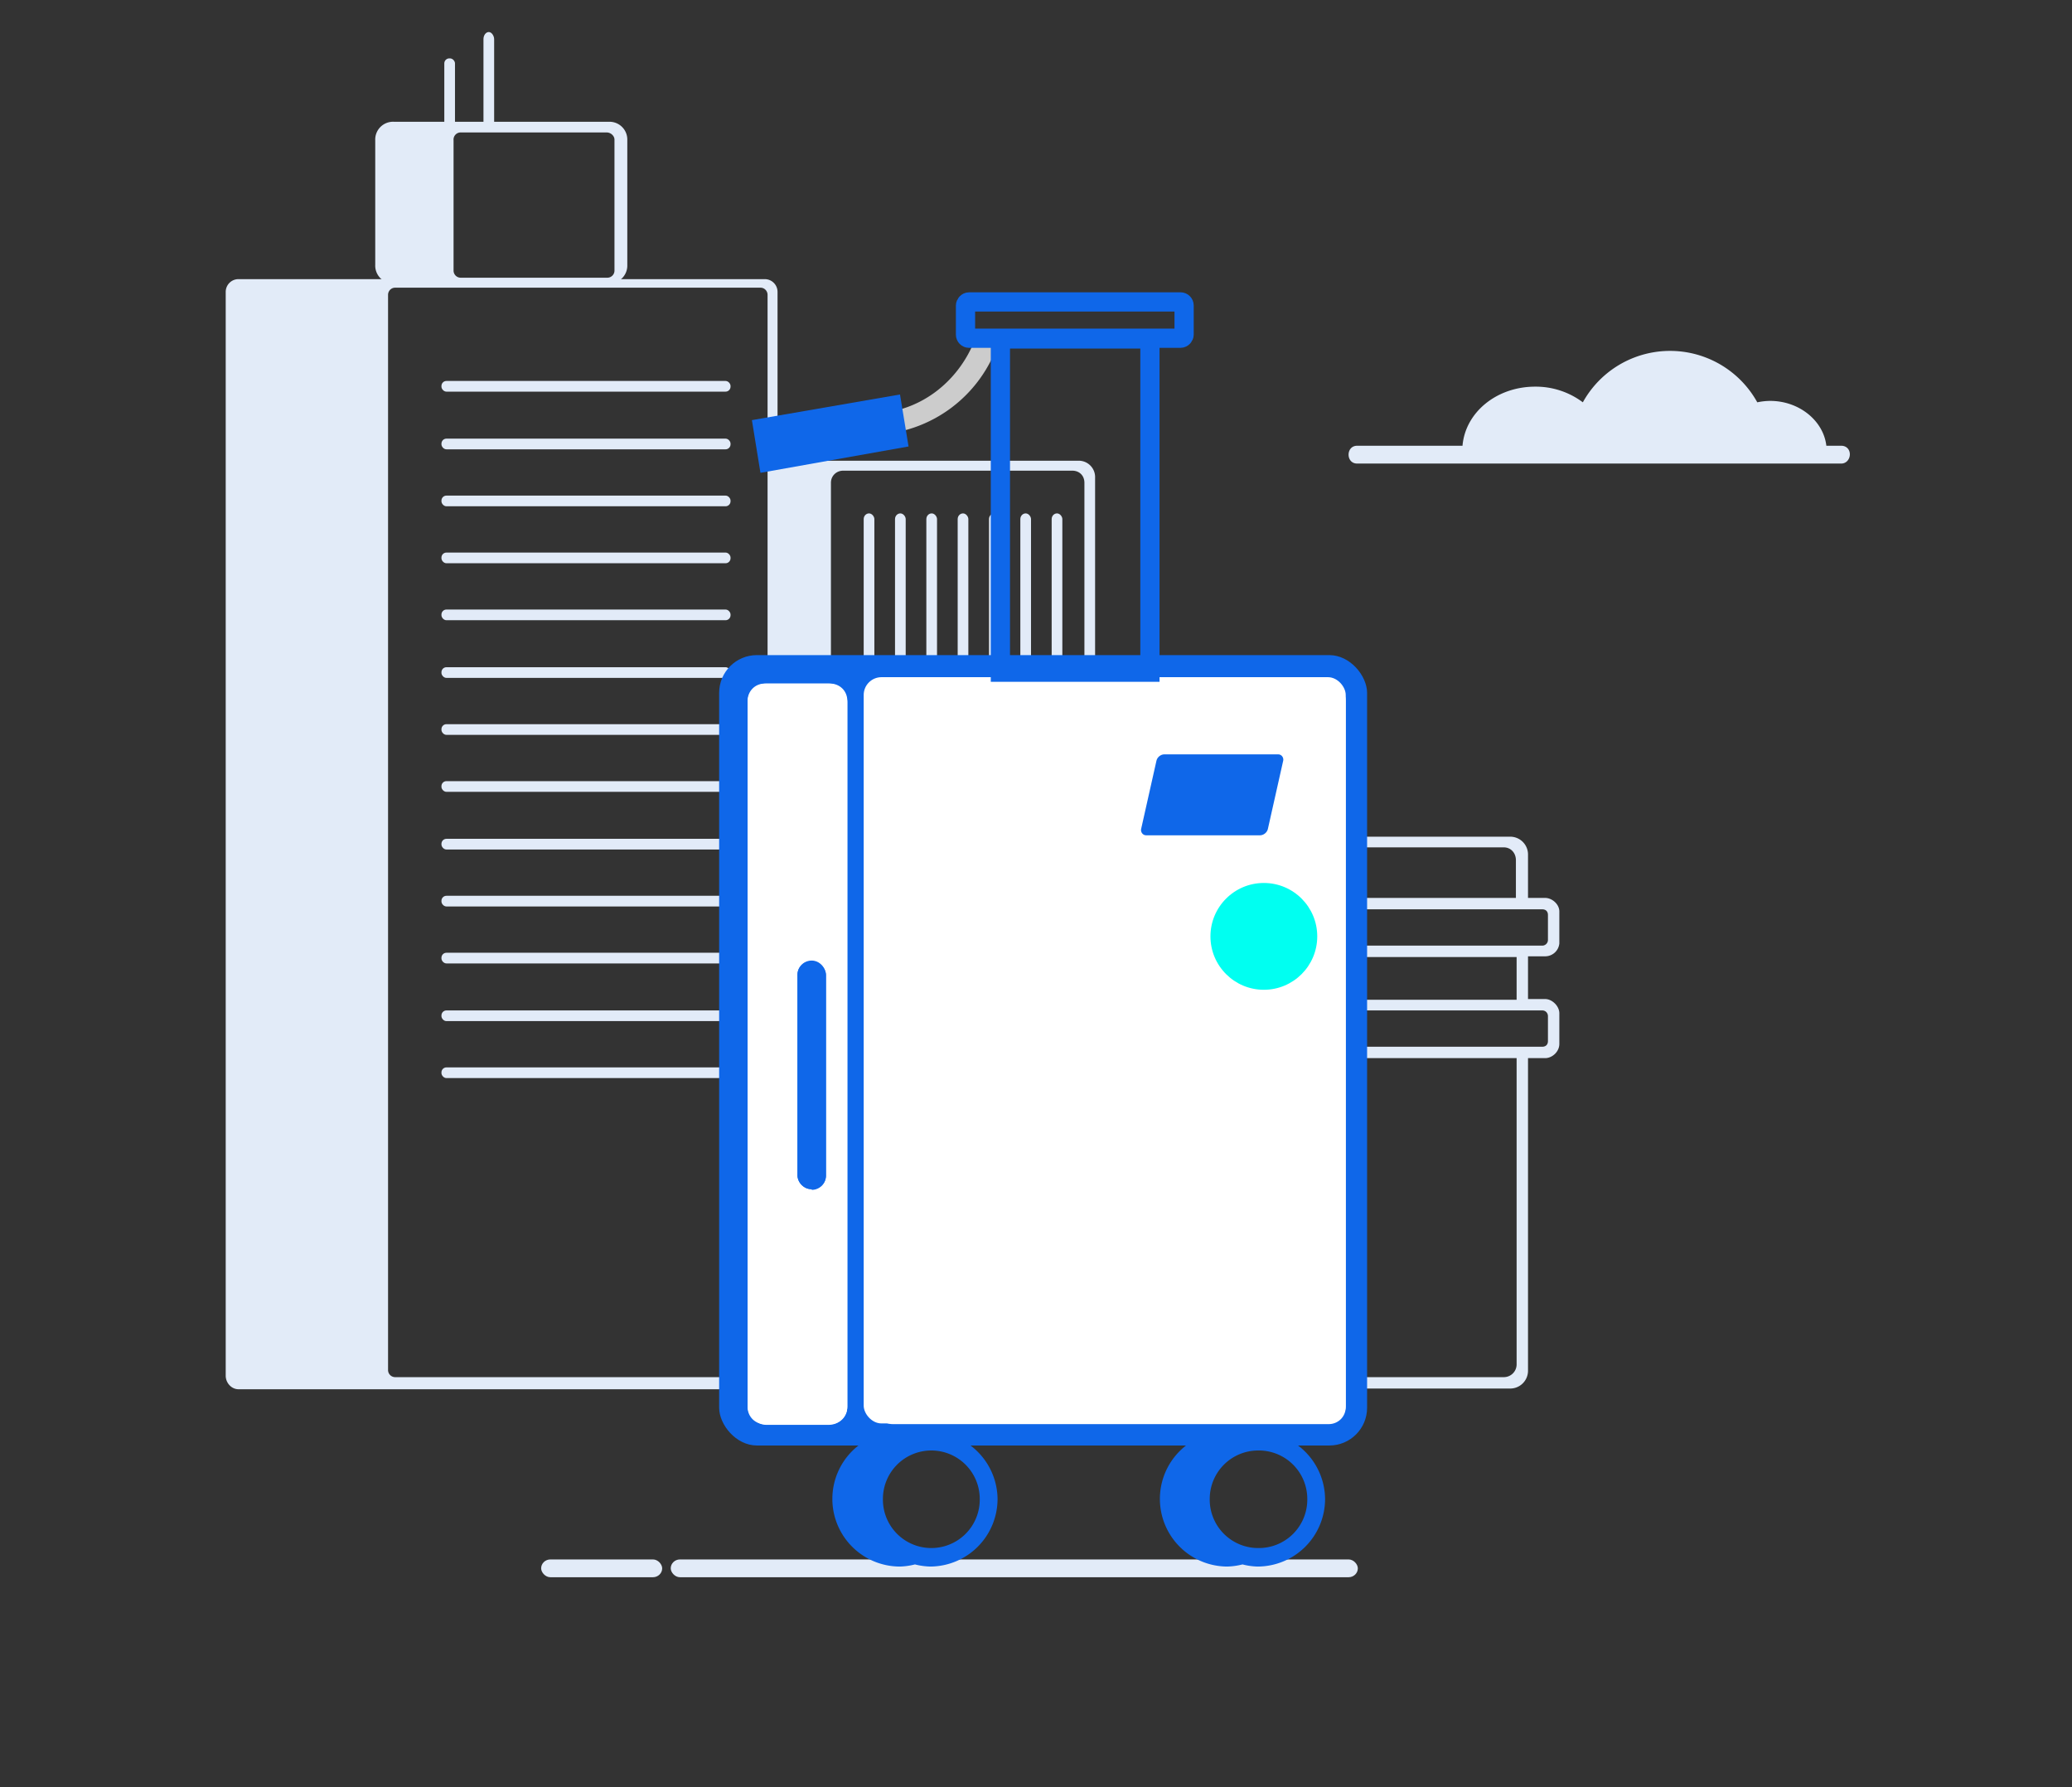
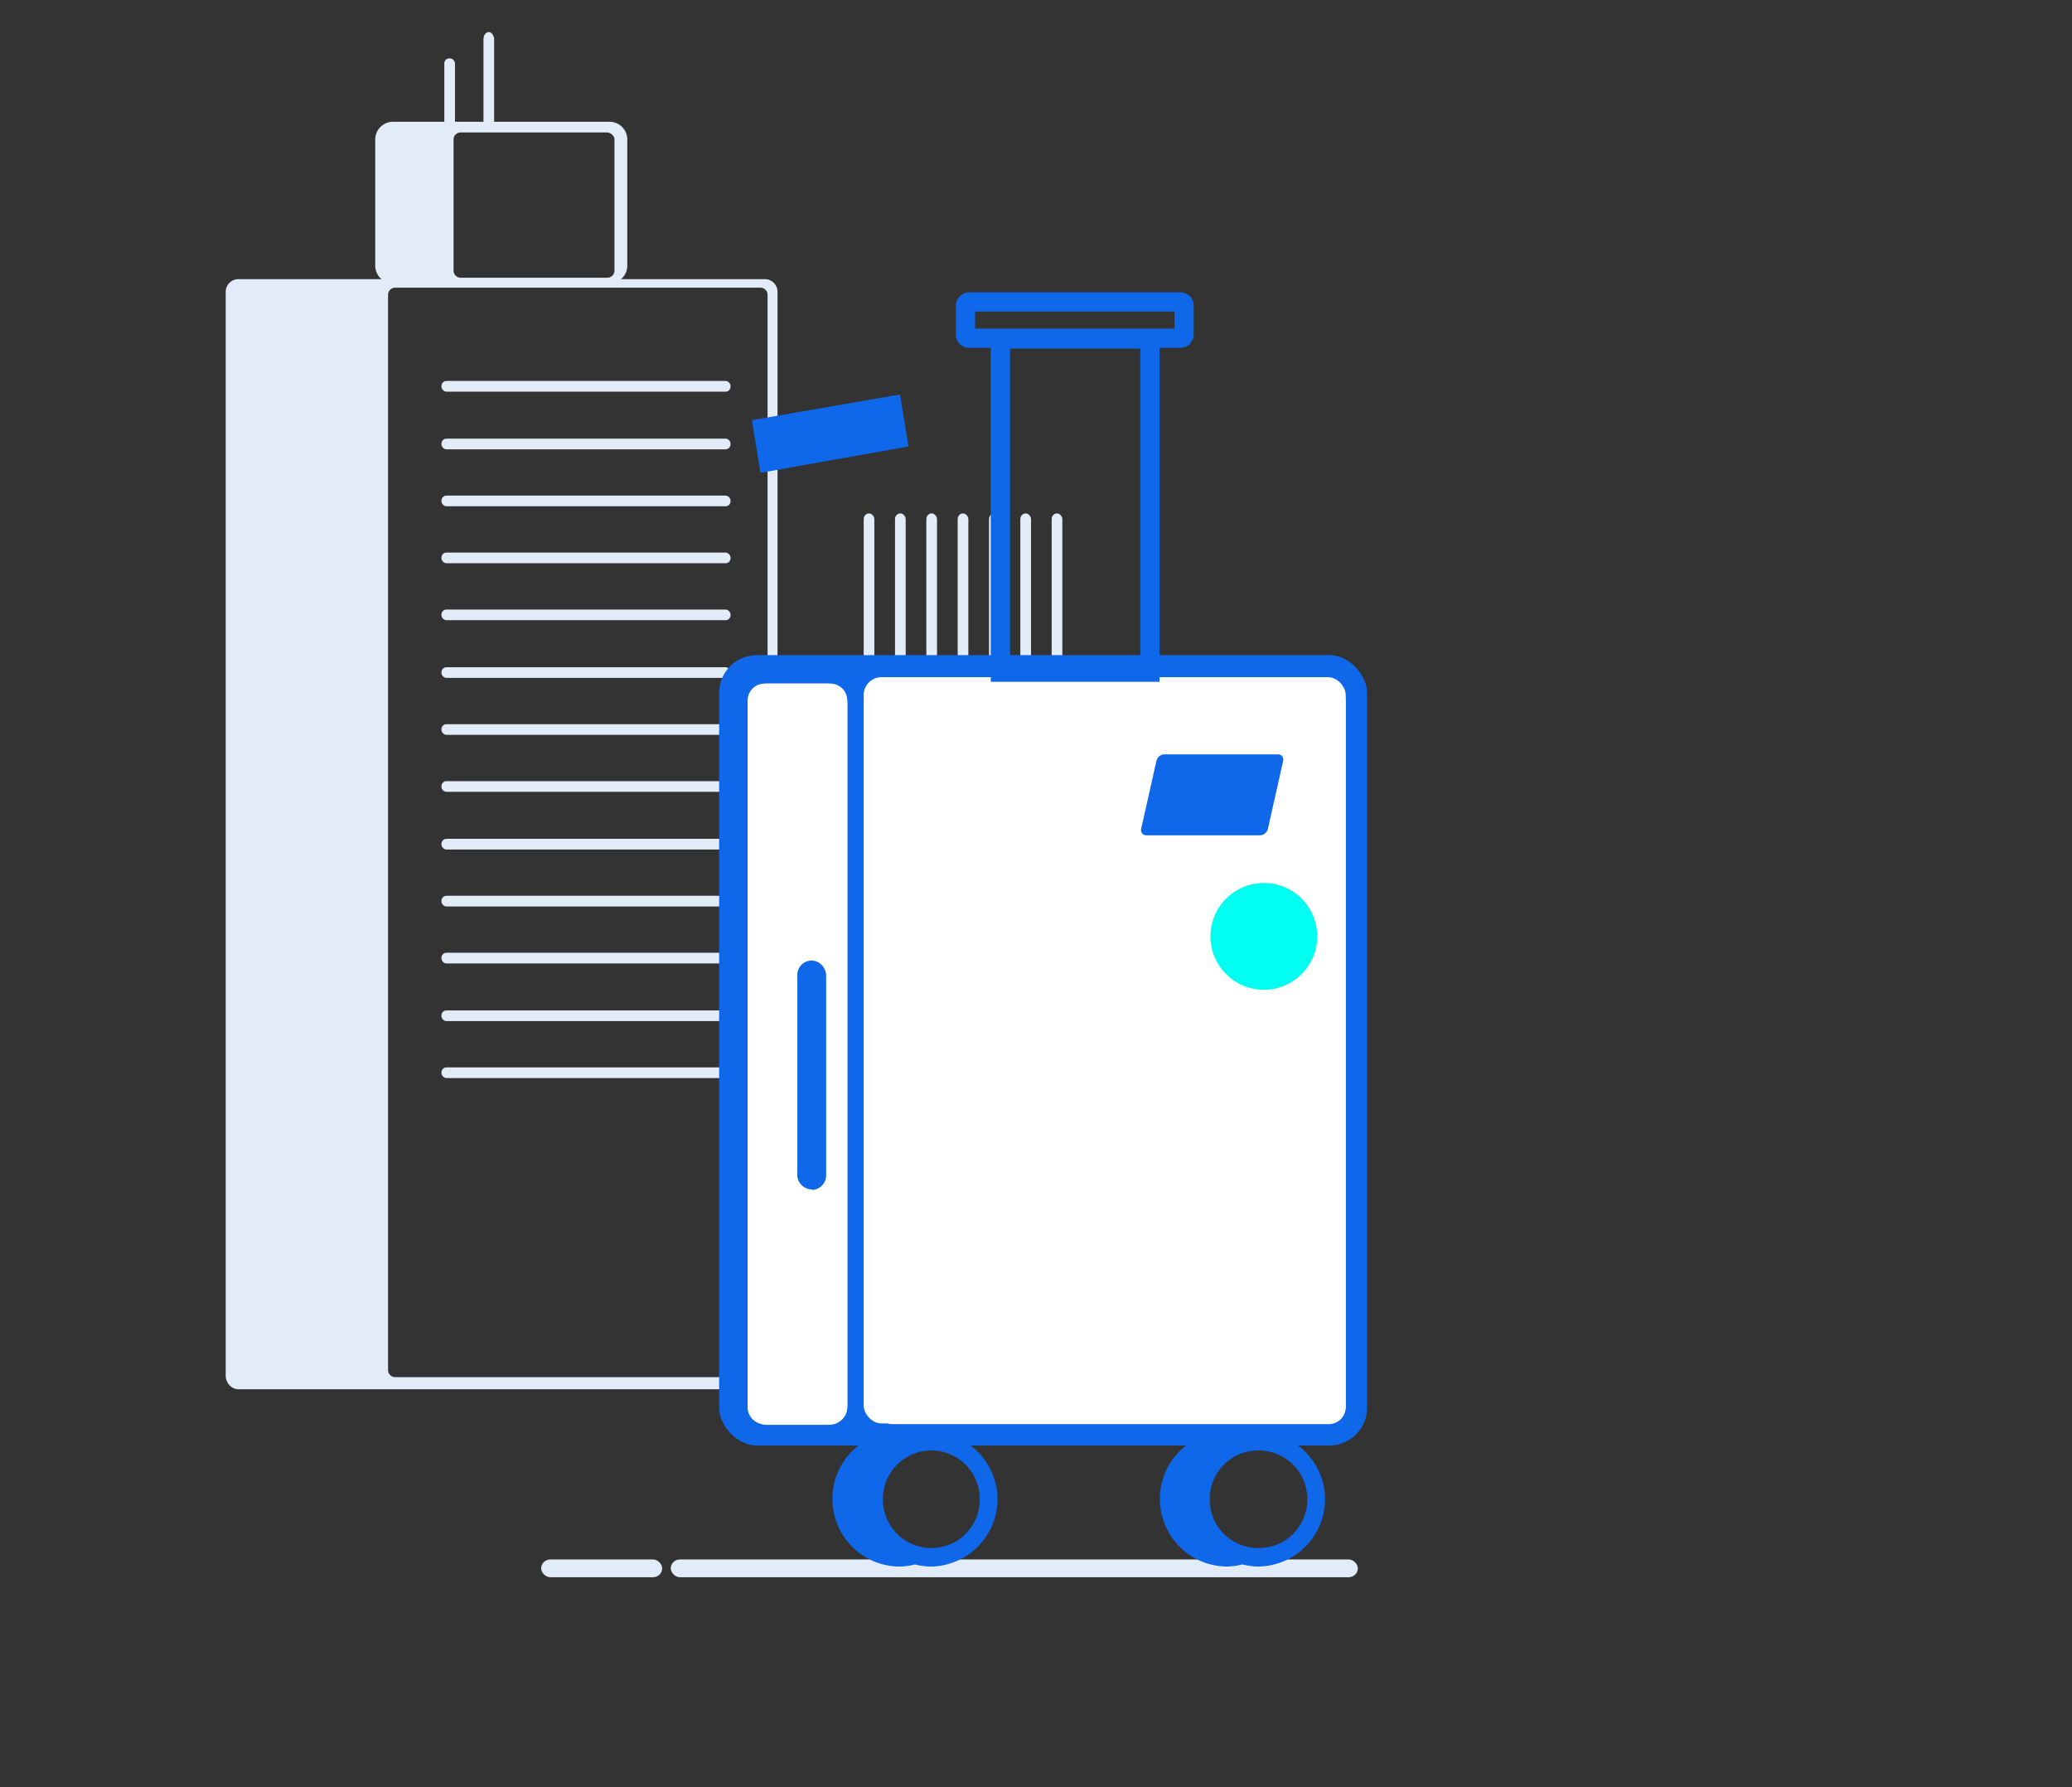
<svg xmlns="http://www.w3.org/2000/svg" viewBox="0 0 291 251">
  <rect x="0" y="0" width="291" height="251" fill="#333333" stroke="none" />
  <defs>
    <rect id="a" width="40.6" height="1.5" x="62" ry=".7" />
    <rect id="b" width="1.5" height="79.2" y="72.1" ry=".8" />
  </defs>
  <g fill="#e2ebf8">
    <path d="M33.5 39.2c-1 0-1.8.8-1.8 1.8v152.2c0 1 .8 1.9 1.8 1.9h74c1 0 1.7-.9 1.7-1.9V41c0-1-.8-1.8-1.8-1.8zm22 1.2h51.3c.6 0 1 .5 1 1v151a1 1 0 0 1-1 1H55.5a1 1 0 0 1-1-1v-151c0-.5.4-1 1-1z" />
    <use href="#a" y="53.5" />
    <use href="#a" y="61.6" />
    <use href="#a" y="69.6" />
    <use href="#a" y="77.6" />
    <use href="#a" y="85.6" />
    <use href="#a" y="93.7" />
    <use href="#a" y="101.7" />
    <use href="#a" y="109.7" />
    <use href="#a" y="117.8" />
    <use href="#a" y="125.8" />
    <use href="#a" y="133.8" />
    <use href="#a" y="141.9" />
    <use href="#a" y="149.9" />
-     <path d="M108.6 64.7v128.6L107 195h44.5a2.3 2.3 0 0 0 2.3-2.4V67.1a2.3 2.3 0 0 0-2.3-2.4zm9.8 1.4h32.2c1 0 1.7.7 1.7 1.7v124c0 1-.8 1.7-1.7 1.7h-32.2c-1 0-1.7-.7-1.7-1.7v-124c0-1 .8-1.7 1.7-1.7z" />
    <use href="#b" x="121.3" />
    <use href="#b" x="125.7" />
    <use href="#b" x="130.1" />
    <use href="#b" x="134.5" />
    <use href="#b" x="138.9" />
    <use href="#b" x="143.3" />
    <use href="#b" x="147.7" />
    <path d="M55.3 17.1a2.5 2.5 0 0 0-2.6 2.6v17.5a2.5 2.5 0 0 0 2.6 2.6h30.3a2.5 2.5 0 0 0 2.5-2.6V19.7a2.5 2.5 0 0 0-2.5-2.6zm9.5 1.5h20.4c.6 0 1.1.5 1.1 1V38a1 1 0 0 1-1 1H64.7a1 1 0 0 1-1-1V19.7a1 1 0 0 1 1-1.1z" />
    <rect width="1.5" height="9.8" x="62.4" y="8.2" ry=".7" />
    <rect width="1.5" height="13.7" x="67.9" y="4.5" ry="1" />
-     <path d="M153 117.5V193l-2 2h61.1a2.5 2.5 0 0 0 2.5-2.5v-43.9h2.4c1 0 2-.9 2-2v-4.3c0-1-1-2-2-2h-2.4v-6h2.4a2 2 0 0 0 2-1.8V128c0-1-1-1.9-2-1.9h-2.4V120a2.5 2.5 0 0 0-2.5-2.5zm13.2 1.5h45c1 0 1.7.8 1.7 1.8v5.3h-48.5v-5.3c0-1 .8-1.8 1.8-1.8zm5.4 8.7h45c.5 0 .8.3.8.8v3.5a.8.8 0 0 1-.8.8h-45a.8.8 0 0 1-.8-.8v-3.5c0-.5.3-.8.8-.8zm-7.2 6.7H213v6h-48.5zm7.2 7.5h45c.5 0 .8.4.8.8v3.5c0 .5-.3.8-.8.8h-45a.8.8 0 0 1-.8-.8v-3.5c0-.4.3-.8.8-.8zm-7.2 6.7H213v43c0 1-.8 1.8-1.8 1.8h-44.9a1.8 1.8 0 0 1-1.8-1.8zm95.4-84.8c0-.7-.5-1.2-1.2-1.2h-2.1c-.4-3.5-3.8-6.3-7.9-6.3a9 9 0 0 0-1.8.2 14 14 0 0 0-24.5 0 11 11 0 0 0-6.7-2.2c-5.4 0-9.8 3.6-10.2 8.3h-14.8c-1.6 0-1.6 2.5 0 2.5h68c.7 0 1.2-.6 1.2-1.3" />
    <rect width="17" height="2.5" x="76" y="219" ry="1.3" />
    <rect width="96.5" height="2.5" x="94.2" y="219" ry="1.3" />
  </g>
-   <path fill="#ccc" d="M123.6 61c-.8 0-1.5-.6-1.6-1.4 0-.8.6-1.5 1.5-1.6 5.9-.4 11-4.4 13.3-10 .3-.8 1.3-1.2 2.1-1 .9.4 1.3 1.2 1 2a19 19 0 0 1-16.1 12 1.8 1.8 0 0 1-.2 0" />
  <rect fill="#0f67e9" width="91" height="111" x="101" y="92" ry="5.3" />
  <path fill="#fff" d="M186.6 96h-61.2c-1.3 0-2.4 1-2.4 2.4v99.2c0 1.3 1 2.4 2.4 2.4h61.2c1.3 0 2.4-1 2.4-2.4V98.4c0-1.3-1-2.4-2.4-2.4m-70 104h-9.2c-1.3 0-2.4-1-2.4-2.4V98.4c0-1.3 1-2.4 2.4-2.4h9.2c1.3 0 2.4 1 2.4 2.4v99.2c0 1.3-1 2.4-2.4 2.4" />
  <rect fill="#fff" width="67.7" height="104.8" x="121.3" y="95.1" ry="2.5" />
  <rect fill="#fff" width="14" height="104.1" x="105" y="96" ry="2.6" />
  <rect fill="none" width="21" height="46.8" x="140.5" y="47.6" stroke="#0f67e9" stroke-width="2.7" />
  <rect fill="none" width="30.7" height="5.1" x="135.6" y="-47.5" stroke="#0f67e9" stroke-width="2.7" ry=".5" transform="scale(1 -1)" />
  <path fill="#0f67e9" d="M126.4 201a9.5 9.5 0 0 0-9.5 9.5 9.5 9.5 0 0 0 9.5 9.5 9.5 9.5 0 0 0 2.1-.3 9.5 9.5 0 0 0 2.2.3 9.5 9.5 0 0 0 9.4-9.5 9.5 9.5 0 0 0-9.4-9.4 9.5 9.5 0 0 0-2.1.2 9.5 9.5 0 0 0-2.2-.2zm4.4 2.7a6.8 6.8 0 0 1 6.8 6.8 6.8 6.8 0 0 1-6.8 6.9 6.8 6.8 0 0 1-6.8-6.9 6.8 6.8 0 0 1 6.8-6.8zm41.5-2.7a9.5 9.5 0 0 0-9.4 9.5 9.5 9.5 0 0 0 9.4 9.5 9.5 9.5 0 0 0 2.2-.3 9.5 9.5 0 0 0 2.1.3 9.5 9.5 0 0 0 9.5-9.5 9.5 9.5 0 0 0-9.5-9.4 9.5 9.5 0 0 0-2 .2 9.5 9.5 0 0 0-2.3-.2zm4.4 2.7a6.8 6.8 0 0 1 6.9 6.8 6.8 6.8 0 0 1-6.9 6.9 6.8 6.8 0 0 1-6.8-6.9 6.8 6.8 0 0 1 6.8-6.8z" />
  <path fill="#0f67e9" d="M114 167a2 2 0 0 1-2-2.1V137a2 2 0 0 1 2-2.1c1.1 0 2 1 2 2.1v28a2 2 0 0 1-2 2.1m13.6-104.4-20.8 3.7-1.2-7.4 20.8-3.6 1.2 7.3" />
  <rect fill="#0f67e9" width="4" height="32" x="112" y="135" ry="1.9" />
  <rect fill="#0f67e9" width="17.8" height="11.6" x="186.4" y="108.1" ry=".9" transform="matrix(1 0 -.22 .98 0 0)" />
  <circle fill="#00fff1" cx="177.5" cy="131.5" r="7.5" />
</svg>